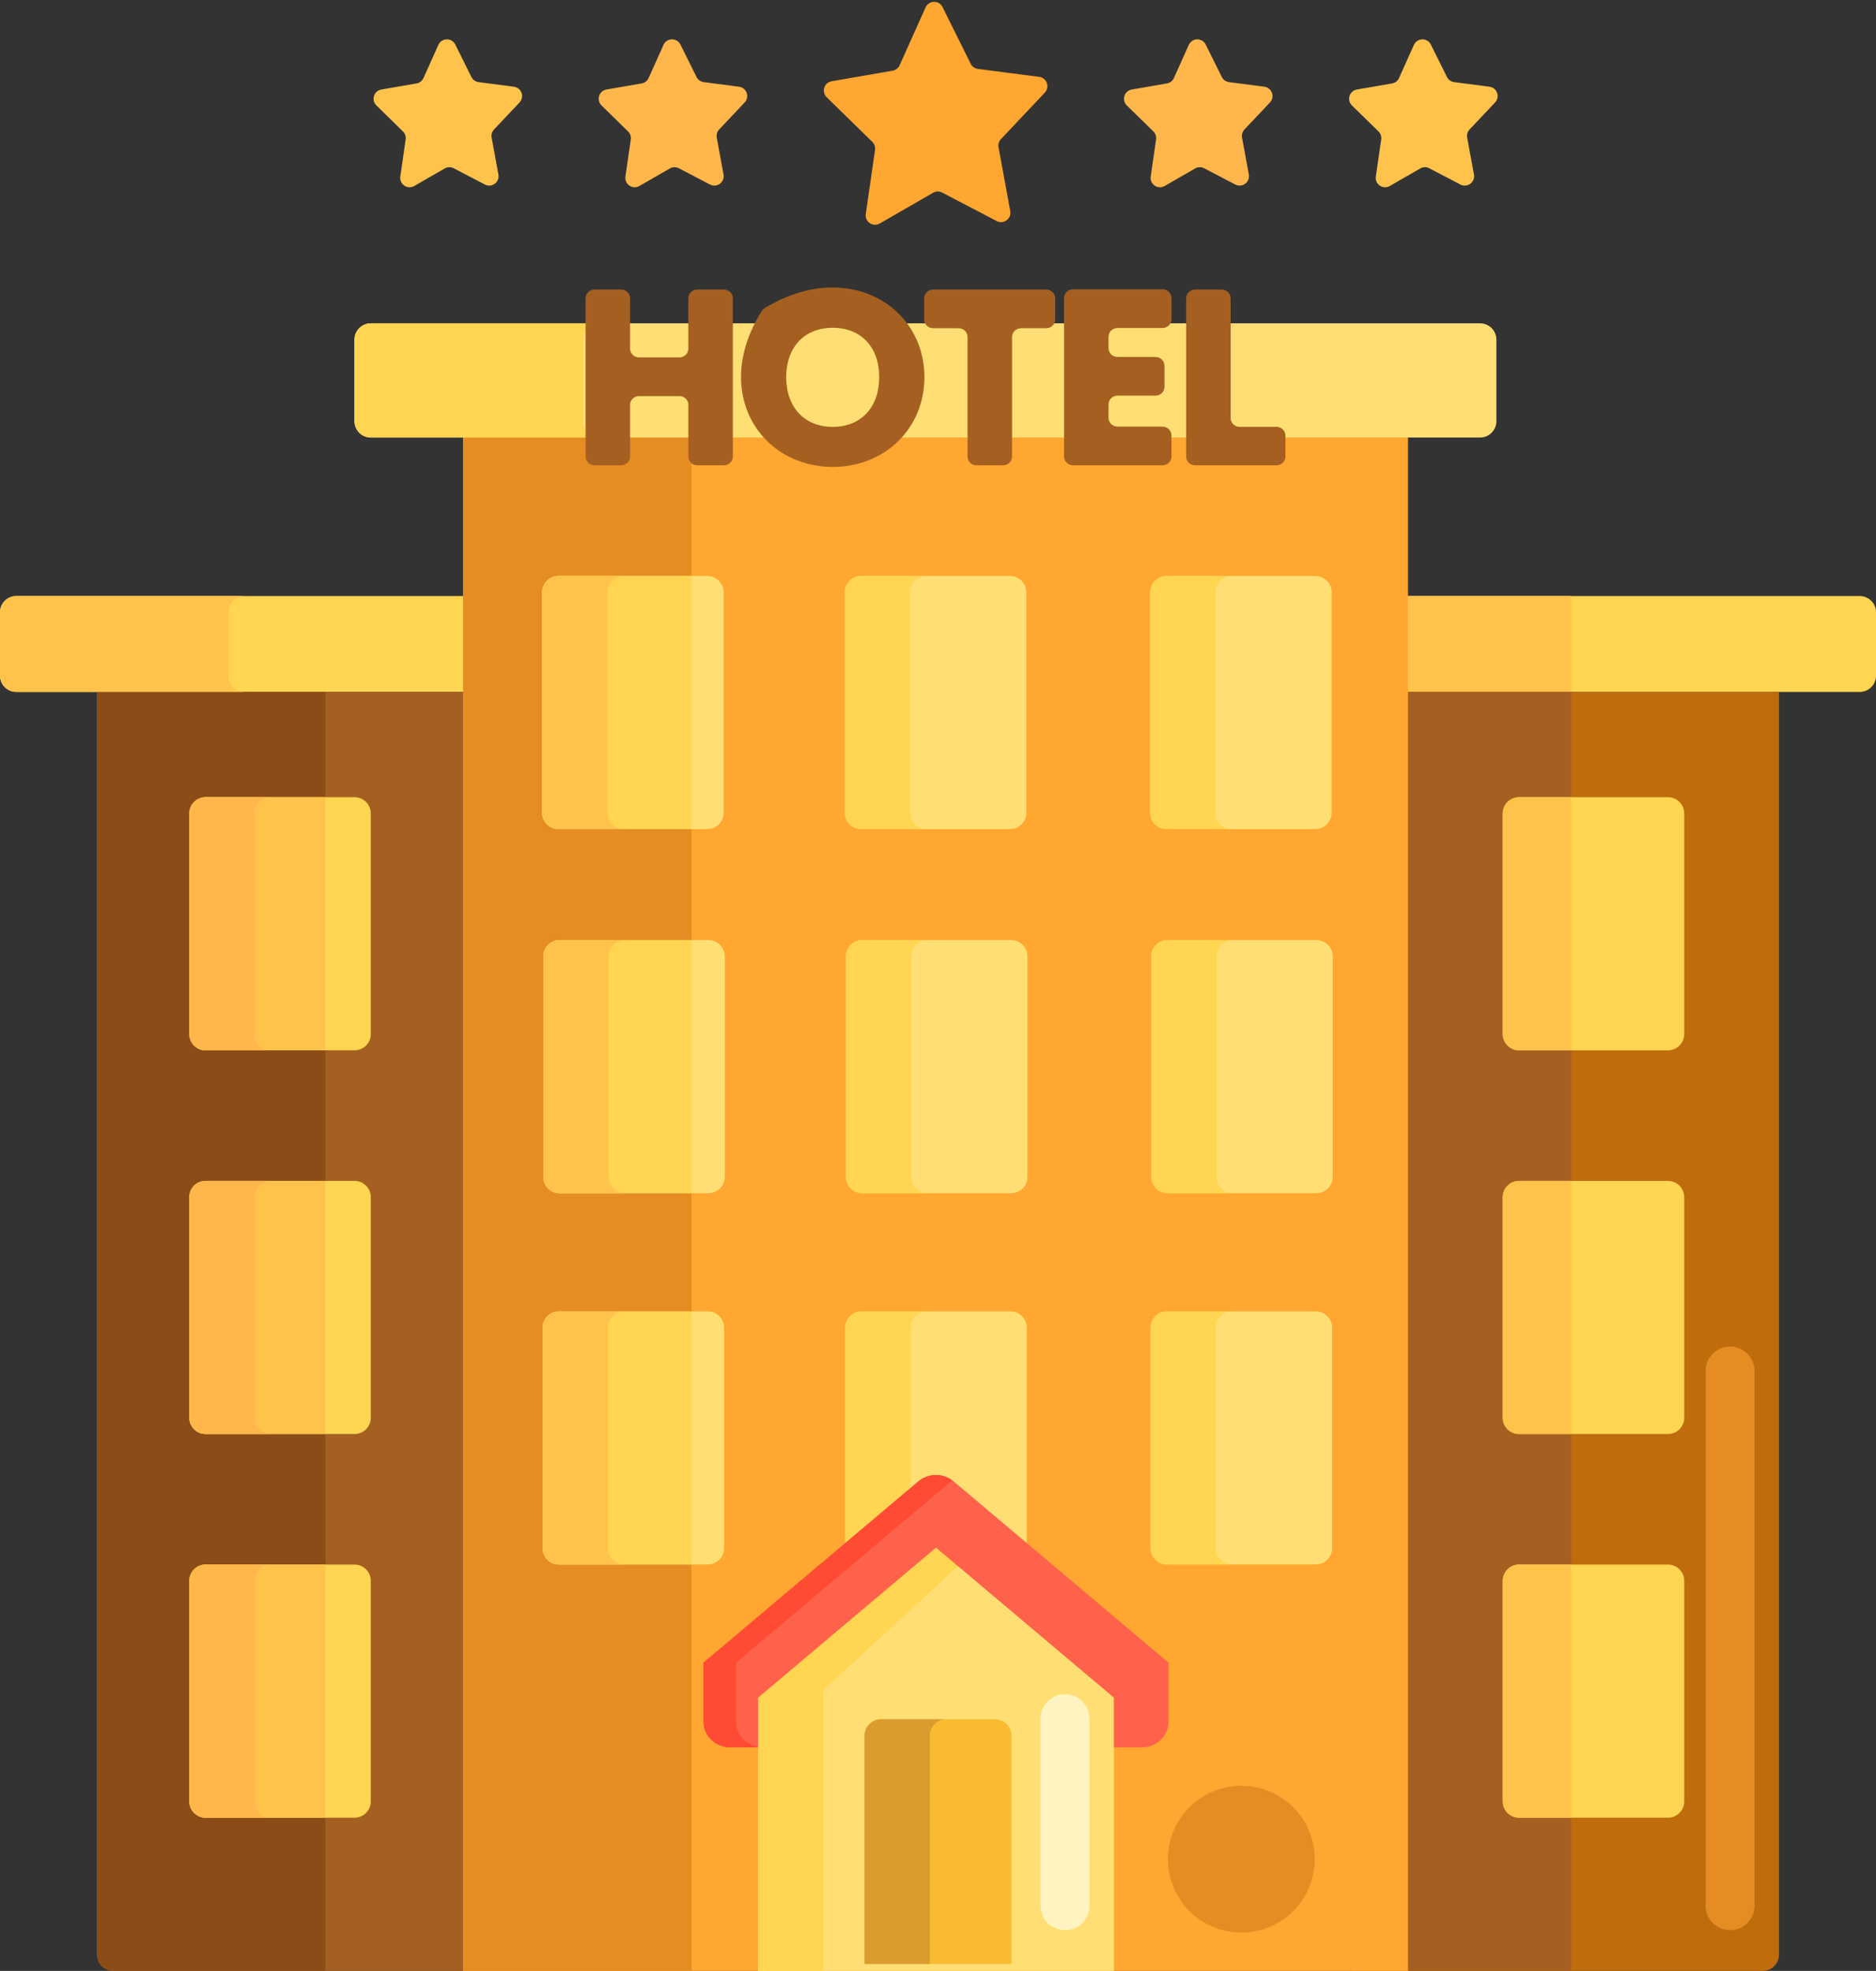
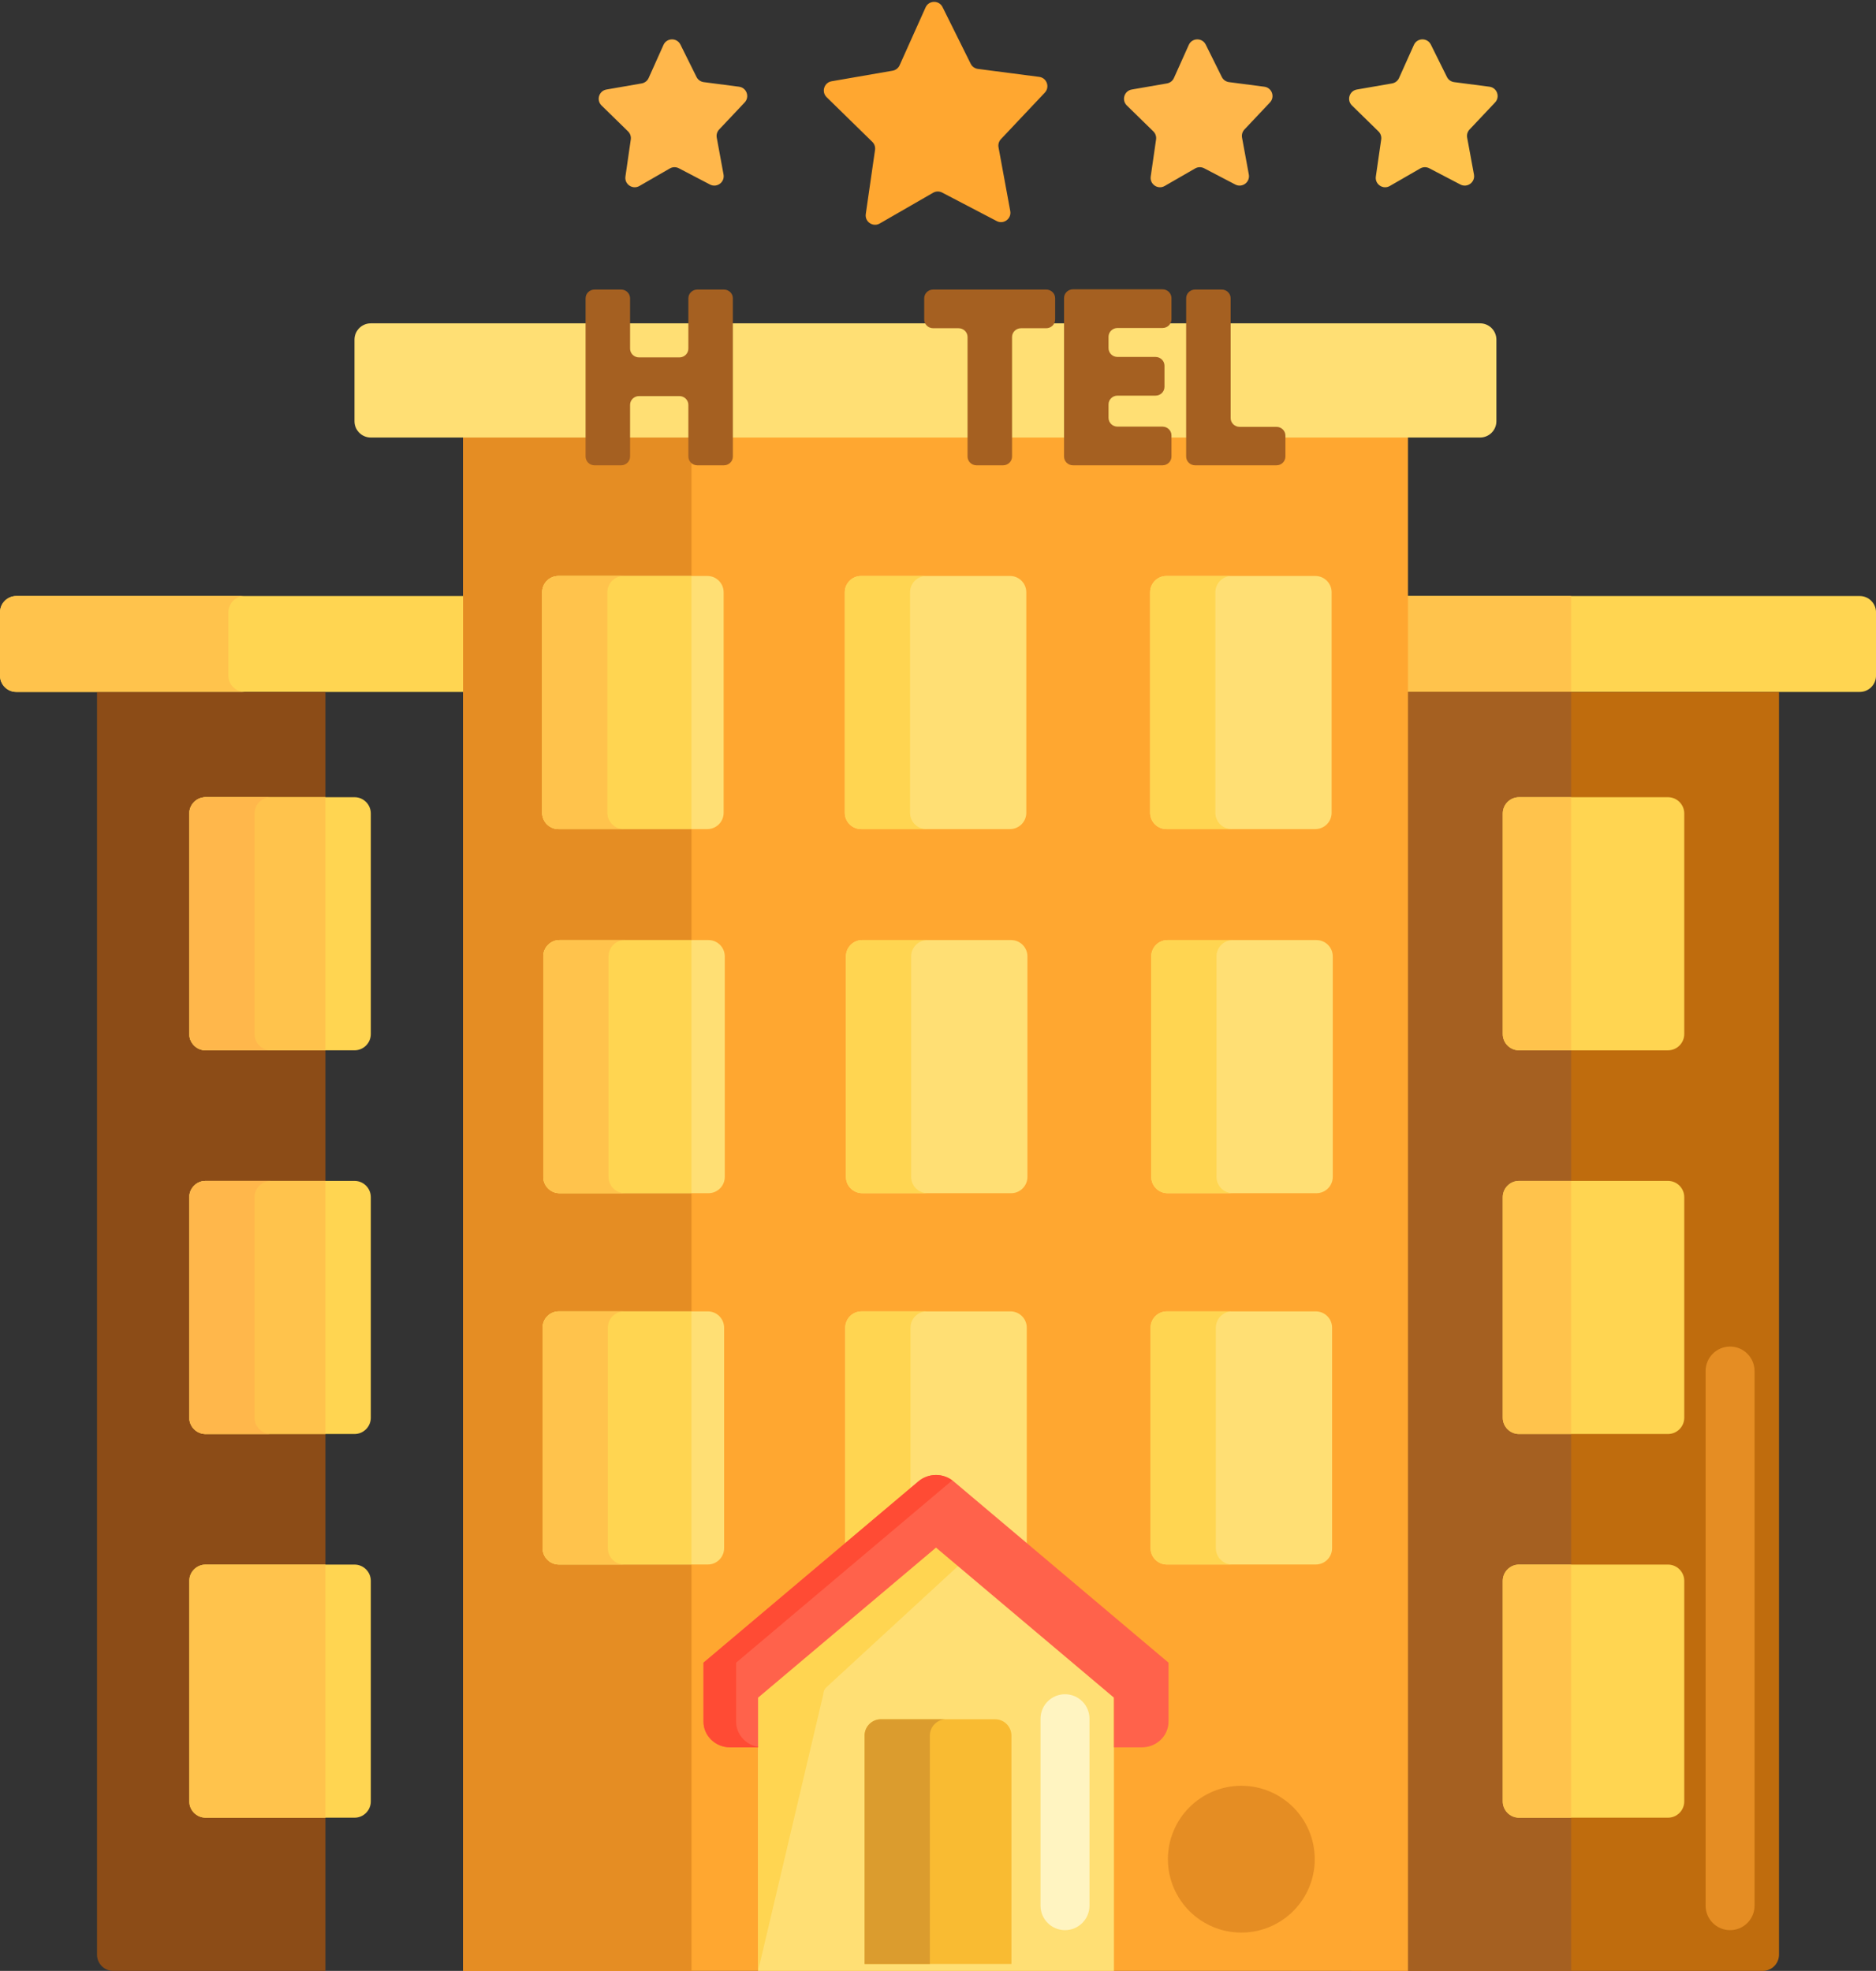
<svg xmlns="http://www.w3.org/2000/svg" height="4003.8" preserveAspectRatio="xMidYMid meet" version="1.0" viewBox="0.0 -3.8 3810.4 4003.8" width="3810.4" zoomAndPan="magnify">
  <rect x="0.0" y="-3.8" width="3810.4" height="4003.8" fill="#333333" stroke="none" />
  <defs>
    <clipPath id="a">
      <path d="M 2745 1207 L 3810.449 1207 L 3810.449 1402 L 2745 1402 Z M 2745 1207" />
    </clipPath>
  </defs>
  <g>
    <g clip-path="url(#a)">
      <path d="M 2745.137 1401.855 L 3777.324 1401.855 C 3795.629 1401.855 3810.449 1387.012 3810.449 1368.73 L 3810.449 1240.133 C 3810.449 1221.832 3795.629 1207.008 3777.324 1207.008 L 2745.137 1207.008 L 2745.137 1401.855" fill="#ffd551" />
    </g>
    <g>
      <path d="M 3191.164 1206.988 L 2745.145 1206.988 L 2745.145 1401.863 L 3191.164 1401.863 L 3191.164 1206.988" fill="#ffc34c" />
    </g>
    <g>
      <path d="M 2745.141 4000 L 3580.281 4000 C 3598.57 4000 3613.398 3985.168 3613.398 3966.871 L 3613.398 1401.855 L 2745.141 1401.855 L 2745.141 4000" fill="#bf6c0d" />
    </g>
    <g>
      <path d="M 2745.145 1401.863 L 2745.145 4000 L 3191.164 4000 L 3191.164 1401.863 L 2745.145 1401.863" fill="#a56021" />
    </g>
    <g>
      <path d="M 3387.809 2129.875 L 3085.422 2129.875 C 3067.121 2129.875 3052.281 2115.035 3052.281 2096.746 L 3052.281 1648.801 C 3052.281 1630.5 3067.121 1615.664 3085.422 1615.664 L 3387.809 1615.664 C 3406.109 1615.664 3420.945 1630.5 3420.945 1648.801 L 3420.945 2096.746 C 3420.945 2115.035 3406.109 2129.875 3387.809 2129.875" fill="#ffd551" />
    </g>
    <g>
      <path d="M 3387.809 2909.32 L 3085.422 2909.32 C 3067.121 2909.32 3052.281 2894.488 3052.281 2876.188 L 3052.281 2428.238 C 3052.281 2409.938 3067.121 2395.105 3085.422 2395.105 L 3387.809 2395.105 C 3406.109 2395.105 3420.945 2409.938 3420.945 2428.238 L 3420.945 2876.188 C 3420.945 2894.488 3406.109 2909.32 3387.809 2909.32" fill="#ffd551" />
    </g>
    <g>
      <path d="M 3387.809 3688.758 L 3085.422 3688.758 C 3067.121 3688.758 3052.281 3673.93 3052.281 3655.629 L 3052.281 3207.676 C 3052.281 3189.379 3067.121 3174.547 3085.422 3174.547 L 3387.809 3174.547 C 3406.109 3174.547 3420.945 3189.379 3420.945 3207.676 L 3420.945 3655.629 C 3420.945 3673.93 3406.109 3688.758 3387.809 3688.758" fill="#ffd551" />
    </g>
    <g>
      <path d="M 3191.164 3174.551 L 3085.426 3174.551 C 3067.121 3174.551 3052.281 3189.379 3052.281 3207.68 L 3052.281 3655.629 C 3052.281 3673.93 3067.121 3688.758 3085.426 3688.758 L 3191.164 3688.758 L 3191.164 3174.551" fill="#ffc34c" />
    </g>
    <g>
      <path d="M 3191.164 2395.109 L 3085.426 2395.109 C 3067.121 2395.109 3052.281 2409.938 3052.281 2428.238 L 3052.281 2876.188 C 3052.281 2894.488 3067.121 2909.32 3085.426 2909.32 L 3191.164 2909.32 L 3191.164 2395.109" fill="#ffc34c" />
    </g>
    <g>
      <path d="M 3191.164 1615.672 L 3085.426 1615.672 C 3067.121 1615.672 3052.281 1630.492 3052.281 1648.797 L 3052.281 2096.746 C 3052.281 2115.039 3067.121 2129.879 3085.426 2129.879 L 3191.164 2129.879 L 3191.164 1615.672" fill="#ffc34c" />
    </g>
    <g>
      <path d="M 1065.324 1401.855 L 33.133 1401.855 C 14.836 1401.855 0 1387.016 0 1368.73 L 0 1240.117 C 0 1221.816 14.836 1206.996 33.133 1206.996 L 1065.324 1206.996 L 1065.324 1401.855" fill="#ffd551" />
    </g>
    <g>
-       <path d="M 1065.32 4000 L 230.188 4000 C 211.887 4000 197.055 3985.172 197.055 3966.871 L 197.055 1401.863 L 1065.32 1401.863 L 1065.32 4000" fill="#a56021" />
-     </g>
+       </g>
    <g>
      <path d="M 197.055 1401.863 L 197.055 3966.871 C 197.055 3985.172 211.887 4000 230.188 4000 L 660.934 4000 L 660.934 1401.863 L 197.055 1401.863" fill="#8c4c17" />
    </g>
    <g>
      <path d="M 2859.816 4000 L 940.621 4000 L 940.621 654.898 L 2859.816 654.898 L 2859.816 4000" fill="#ffa730" />
    </g>
    <g>
      <path d="M 940.621 654.898 L 940.621 4000 L 1404.5 4000 L 1404.5 654.898 L 940.621 654.898" fill="#e58d23" />
    </g>
    <g>
      <path d="M 719.98 851.859 L 719.98 686.195 C 719.98 667.883 734.812 653.055 753.113 653.055 L 3006.254 653.055 C 3024.551 653.055 3039.375 667.883 3039.375 686.195 L 3039.375 851.859 C 3039.375 870.156 3024.551 885 3006.254 885 L 753.113 885 C 734.812 885 719.98 870.156 719.98 851.859" fill="#ffdf74" />
    </g>
    <g>
      <path d="M 2671.57 1680.457 L 2369.176 1680.457 C 2350.887 1680.457 2336.039 1665.629 2336.039 1647.324 L 2336.039 1199.379 C 2336.039 1181.09 2350.887 1166.246 2369.176 1166.246 L 2671.57 1166.246 C 2689.875 1166.246 2704.707 1181.09 2704.707 1199.379 L 2704.707 1647.324 C 2704.707 1665.629 2689.875 1680.457 2671.57 1680.457" fill="#ffdf74" />
    </g>
    <g>
      <path d="M 2051.43 1680.457 L 1749.035 1680.457 C 1730.73 1680.457 1715.891 1665.629 1715.891 1647.324 L 1715.891 1199.379 C 1715.891 1181.09 1730.73 1166.246 1749.035 1166.246 L 2051.43 1166.246 C 2069.719 1166.246 2084.547 1181.09 2084.547 1199.379 L 2084.547 1647.324 C 2084.547 1665.629 2069.719 1680.457 2051.43 1680.457" fill="#ffdf74" />
    </g>
    <g>
      <path d="M 2673.875 2420.117 L 2371.469 2420.117 C 2353.168 2420.117 2338.34 2405.285 2338.34 2386.988 L 2338.34 1939.039 C 2338.34 1920.738 2353.168 1905.906 2371.469 1905.906 L 2673.875 1905.906 C 2692.16 1905.906 2707.008 1920.738 2707.008 1939.039 L 2707.008 2386.988 C 2707.008 2405.285 2692.16 2420.117 2673.875 2420.117" fill="#ffdf74" />
    </g>
    <g>
      <path d="M 2053.715 2420.117 L 1751.316 2420.117 C 1733.023 2420.117 1718.199 2405.289 1718.199 2386.984 L 1718.199 1939.039 C 1718.199 1920.73 1733.023 1905.906 1751.316 1905.906 L 2053.715 1905.906 C 2072.008 1905.906 2086.848 1920.73 2086.848 1939.039 L 2086.848 2386.984 C 2086.848 2405.289 2072.008 2420.117 2053.715 2420.117" fill="#ffdf74" />
    </g>
    <g>
      <path d="M 2672.504 3174.402 L 2370.121 3174.402 C 2351.812 3174.402 2336.973 3159.562 2336.973 3141.262 L 2336.973 2693.32 C 2336.973 2675.02 2351.812 2660.184 2370.121 2660.184 L 2672.504 2660.184 C 2690.812 2660.184 2705.637 2675.02 2705.637 2693.32 L 2705.637 3141.262 C 2705.637 3159.562 2690.812 3174.402 2672.504 3174.402" fill="#ffdf74" />
    </g>
    <g>
      <path d="M 2052.363 3174.402 L 1749.969 3174.402 C 1731.672 3174.402 1716.828 3159.562 1716.828 3141.262 L 1716.828 2693.32 C 1716.828 2675.023 1731.672 2660.184 1749.969 2660.184 L 2052.363 2660.184 C 2070.66 2660.184 2085.488 2675.023 2085.488 2693.32 L 2085.488 3141.262 C 2085.488 3159.562 2070.66 3174.402 2052.363 3174.402" fill="#ffdf74" />
    </g>
    <g>
      <path d="M 1986.211 136.168 L 2110.781 152.391 C 2126.199 154.402 2132.84 173.051 2122.172 184.363 L 2033 278.891 C 2028.832 283.309 2027.023 289.445 2028.121 295.434 L 2051.961 424.93 C 2054.84 440.535 2038.484 452.609 2024.402 445.273 L 1913.621 387.383 C 1907.844 384.363 1900.934 384.488 1895.281 387.75 L 1786.871 450.23 C 1773.09 458.18 1756.223 446.746 1758.504 431.016 L 1777.312 300.734 C 1778.18 294.695 1776.121 288.633 1771.77 284.391 L 1679.043 193.691 C 1667.93 182.82 1673.789 163.949 1689.102 161.297 L 1813.082 139.801 C 1819.32 138.719 1824.613 134.598 1827.203 128.832 L 1879.961 11.262 C 1886.551 -3.438 1907.25 -3.832 1914.41 10.574 L 1971.613 125.738 C 1974.441 131.434 1979.91 135.332 1986.211 136.168" fill="#ffa730" />
    </g>
    <g>
      <path d="M 2496.285 163.016 L 2568.043 172.367 C 2583.441 174.391 2590.094 193.016 2579.441 204.34 L 2527.613 259.281 C 2523.441 263.691 2521.637 269.836 2522.746 275.785 L 2536.527 350.699 C 2539.395 366.312 2523.035 378.387 2508.961 371.035 L 2445.781 338.027 C 2440 335.012 2433.082 335.133 2427.445 338.41 L 2365.621 374.023 C 2351.852 381.977 2334.98 370.531 2337.25 354.797 L 2348.133 279.496 C 2349.004 273.473 2346.941 267.402 2342.594 263.137 L 2288.715 210.461 C 2277.602 199.594 2283.473 180.703 2298.781 178.055 L 2370.242 165.668 C 2376.492 164.582 2381.785 160.465 2384.375 154.703 L 2414.555 87.453 C 2421.133 72.777 2441.832 72.367 2448.988 86.777 L 2481.684 152.609 C 2484.504 158.293 2489.973 162.199 2496.285 163.016" fill="#ffb74b" />
    </g>
    <g>
      <path d="M 2953.531 163.016 L 3025.289 172.367 C 3040.711 174.391 3047.359 193.016 3036.688 204.34 L 2984.855 259.281 C 2980.711 263.691 2978.879 269.836 2979.988 275.785 L 2993.797 350.699 C 2996.664 366.312 2980.301 378.387 2966.23 371.035 L 2903.027 338.027 C 2897.242 335.012 2890.352 335.133 2884.688 338.41 L 2822.883 374.023 C 2809.102 381.977 2792.234 370.531 2794.523 354.797 L 2805.391 279.496 C 2806.258 273.473 2804.184 267.402 2799.848 263.137 L 2745.969 210.461 C 2734.859 199.594 2740.715 180.703 2756.039 178.055 L 2827.508 165.668 C 2833.75 164.582 2839.027 160.465 2841.629 154.703 L 2871.797 87.453 C 2878.375 72.777 2899.074 72.367 2906.254 86.777 L 2938.93 152.609 C 2941.773 158.293 2947.242 162.199 2953.531 163.016" fill="#ffc34c" />
    </g>
    <g>
-       <path d="M 972.098 163.016 L 1043.852 172.367 C 1059.27 174.391 1065.922 193.016 1055.25 204.34 L 1003.43 259.281 C 999.262 263.691 997.449 269.836 998.547 275.785 L 1012.34 350.699 C 1015.219 366.312 998.852 378.387 984.781 371.035 L 921.594 338.027 C 915.82 335.012 908.902 335.133 903.258 338.41 L 841.441 374.023 C 827.668 381.977 810.801 370.531 813.074 354.797 L 823.945 279.496 C 824.816 273.473 822.758 267.402 818.41 263.137 L 764.527 210.461 C 753.422 199.594 759.285 180.703 774.594 178.055 L 846.062 165.668 C 852.305 164.582 857.598 160.465 860.191 154.703 L 890.359 87.453 C 896.949 72.777 917.648 72.367 924.805 86.777 L 957.5 152.609 C 960.324 158.293 965.801 162.199 972.098 163.016" fill="#ffc34c" />
-     </g>
+       </g>
    <g>
      <path d="M 1429.352 163.016 L 1501.102 172.367 C 1516.531 174.391 1523.172 193.016 1512.504 204.34 L 1460.68 259.281 C 1456.512 263.691 1454.699 269.836 1455.801 275.785 L 1469.594 350.699 C 1472.473 366.312 1456.113 378.387 1442.031 371.035 L 1378.852 338.027 C 1373.07 335.012 1366.164 335.133 1360.512 338.41 L 1298.703 374.023 C 1284.922 381.977 1268.051 370.531 1270.332 354.797 L 1281.199 279.496 C 1282.07 273.473 1280.012 267.402 1275.66 263.137 L 1221.781 210.461 C 1210.672 199.594 1216.543 180.703 1231.852 178.055 L 1303.32 165.668 C 1309.562 164.582 1314.852 160.465 1317.449 154.703 L 1347.613 87.453 C 1354.203 72.777 1374.902 72.367 1382.062 86.777 L 1414.754 152.609 C 1417.582 158.293 1423.051 162.199 1429.352 163.016" fill="#ffb74b" />
    </g>
    <g>
-       <path d="M 1183.863 851.859 L 1183.863 686.195 C 1183.863 667.883 1198.691 653.055 1216.988 653.055 L 753.113 653.055 C 734.812 653.055 719.977 667.883 719.977 686.195 L 719.977 851.859 C 719.977 870.156 734.812 885 753.113 885 L 1216.988 885 C 1198.691 885 1183.863 870.156 1183.863 851.859" fill="#ffd551" />
-     </g>
+       </g>
    <g>
      <path d="M 1398.156 923.676 L 1398.156 818.652 C 1398.156 808.824 1389.996 800.84 1379.945 800.84 L 1297.977 800.84 C 1287.918 800.84 1279.766 808.824 1279.766 818.652 L 1279.766 923.676 C 1279.766 933.504 1271.617 941.465 1261.559 941.465 L 1207.598 941.465 C 1197.547 941.465 1189.398 933.504 1189.398 923.676 L 1189.398 602.191 C 1189.398 592.363 1197.547 584.398 1207.598 584.398 L 1261.559 584.398 C 1271.617 584.398 1279.766 592.363 1279.766 602.191 L 1279.766 704.449 C 1279.766 714.277 1287.918 722.238 1297.977 722.238 L 1379.945 722.238 C 1389.996 722.238 1398.156 714.277 1398.156 704.449 L 1398.156 602.191 C 1398.156 592.363 1406.309 584.398 1416.355 584.398 L 1470.316 584.398 C 1480.379 584.398 1488.527 592.363 1488.527 602.191 L 1488.527 923.676 C 1488.527 933.504 1480.379 941.465 1470.316 941.465 L 1416.355 941.465 C 1406.309 941.465 1398.156 933.504 1398.156 923.676" fill="#a56021" />
    </g>
    <g>
-       <path d="M 1691.379 662.059 C 1633.992 662.059 1596.91 701.391 1596.91 762.238 C 1596.91 823.641 1633.992 863.336 1691.379 863.336 C 1748.762 863.336 1785.84 823.641 1785.84 762.238 C 1785.84 701.391 1748.762 662.059 1691.379 662.059 Z M 1691.379 944.715 C 1542.621 944.715 1445.117 790.754 1547.199 628.188 C 1548.512 626.098 1551.438 623.238 1553.57 621.934 C 1719.879 521.223 1877.641 616.602 1877.641 762.238 C 1877.641 866.262 1797.57 944.715 1691.379 944.715" fill="#a56021" />
-     </g>
+       </g>
    <g>
      <path d="M 1965.227 923.676 L 1965.227 680.793 C 1965.227 670.965 1957.074 663 1947.016 663 L 1895.387 663 C 1885.324 663 1877.176 655.039 1877.176 645.211 L 1877.176 602.191 C 1877.176 592.363 1885.324 584.398 1895.387 584.398 L 2124.984 584.398 C 2135.023 584.398 2143.172 592.363 2143.172 602.191 L 2143.172 645.211 C 2143.172 655.039 2135.023 663 2124.984 663 L 2073.816 663 C 2063.754 663 2055.605 670.965 2055.605 680.793 L 2055.605 923.676 C 2055.605 933.504 2047.457 941.465 2037.406 941.465 L 1983.426 941.465 C 1973.375 941.465 1965.227 933.504 1965.227 923.676" fill="#a56021" />
    </g>
    <g>
      <path d="M 2161.199 923.668 L 2161.199 601.719 C 2161.199 591.891 2169.352 583.926 2179.414 583.926 L 2361.199 583.926 C 2371.238 583.926 2379.41 591.891 2379.41 601.719 L 2379.41 644.746 C 2379.41 654.574 2371.238 662.539 2361.199 662.539 L 2269.781 662.539 C 2259.723 662.539 2251.59 670.504 2251.59 680.332 L 2251.59 703.531 C 2251.59 713.359 2259.723 721.324 2269.781 721.324 L 2346.988 721.324 C 2357.047 721.324 2365.199 729.289 2365.199 739.117 L 2365.199 782.121 C 2365.199 791.953 2357.047 799.914 2346.988 799.914 L 2269.781 799.914 C 2259.723 799.914 2251.59 807.879 2251.59 817.707 L 2251.59 845.078 C 2251.59 854.906 2259.723 862.871 2269.781 862.871 L 2361.199 862.871 C 2371.238 862.871 2379.41 870.836 2379.41 880.664 L 2379.41 923.668 C 2379.41 933.5 2371.238 941.461 2361.199 941.461 L 2179.414 941.461 C 2169.352 941.461 2161.199 933.5 2161.199 923.668" fill="#a56021" />
    </g>
    <g>
      <path d="M 2409.234 923.676 L 2409.234 602.191 C 2409.234 592.363 2417.387 584.398 2427.445 584.398 L 2481.402 584.398 C 2491.461 584.398 2499.613 592.363 2499.613 602.191 L 2499.613 845.535 C 2499.613 855.363 2507.762 863.328 2517.82 863.328 L 2592.648 863.328 C 2602.707 863.328 2610.859 871.312 2610.859 881.117 L 2610.859 923.676 C 2610.859 933.504 2602.707 941.465 2592.648 941.465 L 2427.445 941.465 C 2417.387 941.465 2409.234 933.504 2409.234 923.676" fill="#a56021" />
    </g>
    <g>
      <path d="M 1436.691 1680.457 L 1134.301 1680.457 C 1116.004 1680.457 1101.164 1665.629 1101.164 1647.324 L 1101.164 1199.379 C 1101.164 1181.09 1116.004 1166.246 1134.301 1166.246 L 1436.691 1166.246 C 1454.992 1166.246 1469.82 1181.09 1469.82 1199.379 L 1469.82 1647.324 C 1469.82 1665.629 1454.992 1680.457 1436.691 1680.457" fill="#ffdf74" />
    </g>
    <g>
      <path d="M 1438.977 2420.117 L 1136.59 2420.117 C 1118.293 2420.117 1103.461 2405.289 1103.461 2386.984 L 1103.461 1939.039 C 1103.461 1920.73 1118.293 1905.906 1136.59 1905.906 L 1438.977 1905.906 C 1457.285 1905.906 1472.121 1920.73 1472.121 1939.039 L 1472.121 2386.984 C 1472.121 2405.289 1457.285 2420.117 1438.977 2420.117" fill="#ffdf74" />
    </g>
    <g>
      <path d="M 1437.629 3174.398 L 1135.238 3174.398 C 1116.941 3174.398 1102.102 3159.559 1102.102 3141.262 L 1102.102 2693.32 C 1102.102 2675.02 1116.941 2660.18 1135.238 2660.18 L 1437.629 2660.18 C 1455.93 2660.18 1470.762 2675.02 1470.762 2693.32 L 1470.762 3141.262 C 1470.762 3159.559 1455.93 3174.398 1437.629 3174.398" fill="#ffdf74" />
    </g>
    <g>
      <path d="M 1404.5 2660.18 L 1135.238 2660.18 C 1116.941 2660.18 1102.102 2675.02 1102.102 2693.32 L 1102.102 3141.262 C 1102.102 3159.559 1116.941 3174.398 1135.238 3174.398 L 1404.5 3174.398 L 1404.5 2660.18" fill="#ffd551" />
    </g>
    <g>
      <path d="M 1404.508 1905.906 L 1136.59 1905.906 C 1118.293 1905.906 1103.461 1920.73 1103.461 1939.039 L 1103.461 2386.984 C 1103.461 2405.289 1118.293 2420.117 1136.59 2420.117 L 1404.508 2420.117 L 1404.508 1905.906" fill="#ffd551" />
    </g>
    <g>
      <path d="M 1404.504 1166.246 L 1134.301 1166.246 C 1116.004 1166.246 1101.164 1181.09 1101.164 1199.379 L 1101.164 1647.324 C 1101.164 1665.629 1116.004 1680.457 1134.301 1680.457 L 1404.504 1680.457 L 1404.504 1166.246" fill="#ffd551" />
    </g>
    <g>
      <path d="M 2468.582 1647.324 L 2468.582 1199.379 C 2468.582 1181.09 2483.414 1166.246 2501.719 1166.246 L 2369.176 1166.246 C 2350.887 1166.246 2336.039 1181.09 2336.039 1199.379 L 2336.039 1647.324 C 2336.039 1665.629 2350.887 1680.457 2369.176 1680.457 L 2501.719 1680.457 C 2483.414 1680.457 2468.582 1665.629 2468.582 1647.324" fill="#ffd551" />
    </g>
    <g>
      <path d="M 1848.426 1647.324 L 1848.426 1199.379 C 1848.426 1181.09 1863.273 1166.246 1881.562 1166.246 L 1749.035 1166.246 C 1730.73 1166.246 1715.891 1181.09 1715.891 1199.379 L 1715.891 1647.324 C 1715.891 1665.629 1730.73 1680.457 1749.035 1680.457 L 1881.562 1680.457 C 1863.273 1680.457 1848.426 1665.629 1848.426 1647.324" fill="#ffd551" />
    </g>
    <g>
      <path d="M 2470.871 2386.988 L 2470.871 1939.051 C 2470.871 1920.738 2485.711 1905.914 2504.008 1905.914 L 2371.461 1905.914 C 2353.168 1905.914 2338.344 1920.738 2338.344 1939.051 L 2338.344 2386.988 C 2338.344 2405.285 2353.168 2420.125 2371.461 2420.125 L 2504.008 2420.125 C 2485.711 2420.125 2470.871 2405.285 2470.871 2386.988" fill="#ffd551" />
    </g>
    <g>
      <path d="M 1850.73 2386.984 L 1850.73 1939.039 C 1850.73 1920.73 1865.566 1905.906 1883.863 1905.906 L 1751.316 1905.906 C 1733.023 1905.906 1718.199 1920.73 1718.199 1939.039 L 1718.199 2386.984 C 1718.199 2405.289 1733.023 2420.117 1751.316 2420.117 L 1883.863 2420.117 C 1865.566 2420.117 1850.73 2405.289 1850.73 2386.984" fill="#ffd551" />
    </g>
    <g>
      <path d="M 2469.52 3141.262 L 2469.52 2693.324 C 2469.52 2675.023 2484.352 2660.184 2502.652 2660.184 L 2370.121 2660.184 C 2351.816 2660.184 2336.973 2675.023 2336.973 2693.324 L 2336.973 3141.262 C 2336.973 3159.562 2351.816 3174.402 2370.121 3174.402 L 2502.652 3174.402 C 2484.352 3174.402 2469.52 3159.562 2469.52 3141.262" fill="#ffd551" />
    </g>
    <g>
      <path d="M 1849.367 3141.258 L 1849.367 2693.324 C 1849.367 2675.02 1864.199 2660.176 1882.504 2660.176 L 1749.977 2660.176 C 1731.672 2660.176 1716.832 2675.02 1716.832 2693.324 L 1716.832 3141.258 C 1716.832 3159.559 1731.672 3174.398 1749.977 3174.398 L 1882.504 3174.398 C 1864.199 3174.398 1849.367 3159.559 1849.367 3141.258" fill="#ffd551" />
    </g>
    <g>
      <path d="M 1888.012 3108.852 L 1545.875 3423.879 C 1541.977 3427.48 1539.754 3432.512 1539.754 3437.781 L 1539.754 4000 L 2262.57 4000 L 2262.57 3437.781 C 2262.57 3432.512 2260.348 3427.48 2256.434 3423.879 L 1914.316 3108.852 C 1906.918 3102.031 1895.422 3102.031 1888.012 3108.852" fill="#ffdf74" />
    </g>
    <g>
      <path d="M 2163.172 3917.168 C 2135.719 3917.168 2113.469 3894.91 2113.469 3867.469 L 2113.469 3487.641 C 2113.469 3460.191 2135.719 3437.941 2163.172 3437.941 C 2190.605 3437.941 2212.871 3460.191 2212.871 3487.641 L 2212.871 3867.469 C 2212.871 3894.91 2190.605 3917.168 2163.172 3917.168" fill="#fff4c1" />
    </g>
    <g>
      <path d="M 2054.34 3985.828 L 1756.133 3985.828 L 1756.133 3521.949 C 1756.133 3503.648 1770.965 3488.809 1789.266 3488.809 L 2021.203 3488.809 C 2039.504 3488.809 2054.34 3503.648 2054.34 3521.949 L 2054.34 3985.828" fill="#f9bb32" />
    </g>
    <g>
-       <path d="M 1678.418 3423.879 L 1967.426 3157.754 L 1914.316 3108.852 C 1906.906 3102.031 1895.418 3102.031 1888.004 3108.852 L 1545.879 3423.879 C 1541.98 3427.48 1539.758 3432.512 1539.758 3437.781 L 1539.758 4000 L 1672.301 4000 L 1672.301 3437.781 C 1672.301 3432.512 1674.508 3427.48 1678.418 3423.879" fill="#ffd551" />
+       <path d="M 1678.418 3423.879 L 1967.426 3157.754 L 1914.316 3108.852 C 1906.906 3102.031 1895.418 3102.031 1888.004 3108.852 L 1545.879 3423.879 C 1541.98 3427.48 1539.758 3432.512 1539.758 3437.781 L 1539.758 4000 L 1672.301 3437.781 C 1672.301 3432.512 1674.508 3427.48 1678.418 3423.879" fill="#ffd551" />
    </g>
    <g>
      <path d="M 2262.559 3545.852 L 2262.559 3444.922 L 1901.16 3140.082 L 1539.758 3444.91 L 1539.758 3545.852 L 1483.07 3545.852 C 1453.188 3545.852 1428.891 3522.449 1428.891 3493.699 L 1428.891 3373.82 L 1865.441 3005.492 C 1875.312 2997.16 1887.98 2992.562 1901.16 2992.562 C 1914.32 2992.562 1927.004 2997.16 1936.891 3005.492 L 2373.426 3373.82 L 2373.426 3493.699 C 2373.426 3522.449 2349.125 3545.852 2319.262 3545.852 L 2262.559 3545.852" fill="#ff624b" />
    </g>
    <g>
      <path d="M 1495.156 3493.699 L 1495.156 3373.816 L 1931.719 3005.488 C 1932.523 3004.809 1933.449 3004.309 1934.305 3003.668 C 1924.824 2996.586 1913.242 2992.559 1901.16 2992.559 C 1888 2992.559 1875.312 2997.156 1865.441 3005.488 L 1428.895 3373.816 L 1428.895 3493.699 C 1428.895 3522.449 1453.195 3545.848 1483.078 3545.848 L 1539.766 3545.848 L 1539.766 3544.91 C 1514.453 3540.539 1495.156 3519.289 1495.156 3493.699" fill="#ff4b34" />
    </g>
    <g>
      <path d="M 1921.785 3488.812 L 1789.254 3488.812 C 1770.957 3488.812 1756.113 3503.652 1756.113 3521.953 L 1756.113 3985.828 L 1888.656 3985.828 L 1888.656 3521.953 C 1888.656 3503.652 1903.488 3488.812 1921.785 3488.812" fill="#db9c2e" />
    </g>
    <g>
      <path d="M 1234.641 3141.262 L 1234.641 2693.32 C 1234.641 2675.02 1249.469 2660.18 1267.77 2660.18 L 1135.238 2660.18 C 1116.941 2660.18 1102.102 2675.02 1102.102 2693.32 L 1102.102 3141.262 C 1102.102 3159.559 1116.941 3174.398 1135.238 3174.398 L 1267.77 3174.398 C 1249.469 3174.398 1234.641 3159.559 1234.641 3141.262" fill="#ffc34c" />
    </g>
    <g>
      <path d="M 1236.004 2386.984 L 1236.004 1939.039 C 1236.004 1920.73 1250.832 1905.906 1269.133 1905.906 L 1136.59 1905.906 C 1118.293 1905.906 1103.461 1920.73 1103.461 1939.039 L 1103.461 2386.984 C 1103.461 2405.289 1118.293 2420.117 1136.59 2420.117 L 1269.133 2420.117 C 1250.832 2420.117 1236.004 2405.289 1236.004 2386.984" fill="#ffc34c" />
    </g>
    <g>
      <path d="M 1233.703 1647.324 L 1233.703 1199.379 C 1233.703 1181.09 1248.531 1166.246 1266.832 1166.246 L 1134.301 1166.246 C 1116.004 1166.246 1101.164 1181.09 1101.164 1199.379 L 1101.164 1647.324 C 1101.164 1665.629 1116.004 1680.457 1134.301 1680.457 L 1266.832 1680.457 C 1248.531 1680.457 1233.703 1665.629 1233.703 1647.324" fill="#ffc34c" />
    </g>
    <g>
      <path d="M 463.883 1368.715 L 463.883 1240.117 C 463.883 1221.816 478.719 1206.996 497.016 1206.996 L 33.133 1206.996 C 14.836 1206.996 0 1221.816 0 1240.117 L 0 1368.715 C 0 1387.016 14.836 1401.855 33.133 1401.855 L 497.016 1401.855 C 478.719 1401.855 463.883 1387.016 463.883 1368.715" fill="#ffc34c" />
    </g>
    <g>
      <path d="M 720.035 2129.867 L 417.645 2129.867 C 399.344 2129.867 384.512 2115.035 384.512 2096.75 L 384.512 1648.801 C 384.512 1630.484 399.344 1615.652 417.645 1615.652 L 720.035 1615.652 C 738.336 1615.652 753.172 1630.484 753.172 1648.801 L 753.172 2096.75 C 753.172 2115.035 738.336 2129.867 720.035 2129.867" fill="#ffd551" />
    </g>
    <g>
      <path d="M 720.031 2909.32 L 417.645 2909.32 C 399.344 2909.32 384.508 2894.488 384.508 2876.191 L 384.508 2428.238 C 384.508 2409.941 399.344 2395.109 417.645 2395.109 L 720.031 2395.109 C 738.332 2395.109 753.168 2409.941 753.168 2428.238 L 753.168 2876.191 C 753.168 2894.488 738.332 2909.32 720.031 2909.32" fill="#ffd551" />
    </g>
    <g>
      <path d="M 720.031 3688.762 L 417.645 3688.762 C 399.344 3688.762 384.508 3673.93 384.508 3655.629 L 384.508 3207.68 C 384.508 3189.379 399.344 3174.551 417.645 3174.551 L 720.031 3174.551 C 738.332 3174.551 753.168 3189.379 753.168 3207.68 L 753.168 3655.629 C 753.168 3673.93 738.332 3688.762 720.031 3688.762" fill="#ffd551" />
    </g>
    <g>
      <path d="M 660.934 3174.551 L 417.645 3174.551 C 399.344 3174.551 384.508 3189.379 384.508 3207.68 L 384.508 3655.629 C 384.508 3673.93 399.344 3688.762 417.645 3688.762 L 660.934 3688.762 L 660.934 3174.551" fill="#ffc34c" />
    </g>
    <g>
      <path d="M 660.934 2395.109 L 417.645 2395.109 C 399.344 2395.109 384.508 2409.941 384.508 2428.238 L 384.508 2876.191 C 384.508 2894.488 399.344 2909.32 417.645 2909.32 L 660.934 2909.32 L 660.934 2395.109" fill="#ffc34c" />
    </g>
    <g>
      <path d="M 660.934 1615.668 L 417.645 1615.668 C 399.344 1615.668 384.508 1630.5 384.508 1648.801 L 384.508 2096.746 C 384.508 2115.031 399.344 2129.879 417.645 2129.879 L 660.934 2129.879 L 660.934 1615.668" fill="#ffc34c" />
    </g>
    <g>
-       <path d="M 517.047 3655.629 L 517.047 3207.68 C 517.047 3189.379 531.879 3174.551 550.18 3174.551 L 417.645 3174.551 C 399.344 3174.551 384.508 3189.379 384.508 3207.68 L 384.508 3655.629 C 384.508 3673.93 399.344 3688.762 417.645 3688.762 L 550.18 3688.762 C 531.879 3688.762 517.047 3673.93 517.047 3655.629" fill="#ffb74b" />
-     </g>
+       </g>
    <g>
      <path d="M 517.047 2876.191 L 517.047 2428.238 C 517.047 2409.941 531.879 2395.109 550.18 2395.109 L 417.645 2395.109 C 399.344 2395.109 384.508 2409.941 384.508 2428.238 L 384.508 2876.191 C 384.508 2894.488 399.344 2909.32 417.645 2909.32 L 550.18 2909.32 C 531.879 2909.32 517.047 2894.488 517.047 2876.191" fill="#ffb74b" />
    </g>
    <g>
      <path d="M 517.047 2096.746 L 517.047 1648.801 C 517.047 1630.5 531.879 1615.668 550.184 1615.668 L 417.645 1615.668 C 399.344 1615.668 384.508 1630.5 384.508 1648.801 L 384.508 2096.746 C 384.508 2115.031 399.344 2129.879 417.645 2129.879 L 550.184 2129.879 C 531.879 2129.879 517.047 2115.031 517.047 2096.746" fill="#ffb74b" />
    </g>
    <g>
      <path d="M 2670.414 3773 C 2670.414 3855.352 2603.652 3922.109 2521.297 3922.109 C 2438.957 3922.109 2372.211 3855.352 2372.211 3773 C 2372.211 3690.652 2438.957 3623.902 2521.297 3623.902 C 2603.652 3623.902 2670.414 3690.652 2670.414 3773" fill="#e58d23" />
    </g>
    <g>
      <path d="M 3514.008 3917.172 C 3486.547 3917.172 3464.312 3894.91 3464.312 3867.469 L 3464.312 2781.359 C 3464.312 2753.91 3486.547 2731.66 3514.008 2731.66 C 3541.445 2731.66 3563.703 2753.91 3563.703 2781.359 L 3563.703 3867.469 C 3563.703 3894.91 3541.445 3917.172 3514.008 3917.172" fill="#e58d23" />
    </g>
  </g>
</svg>